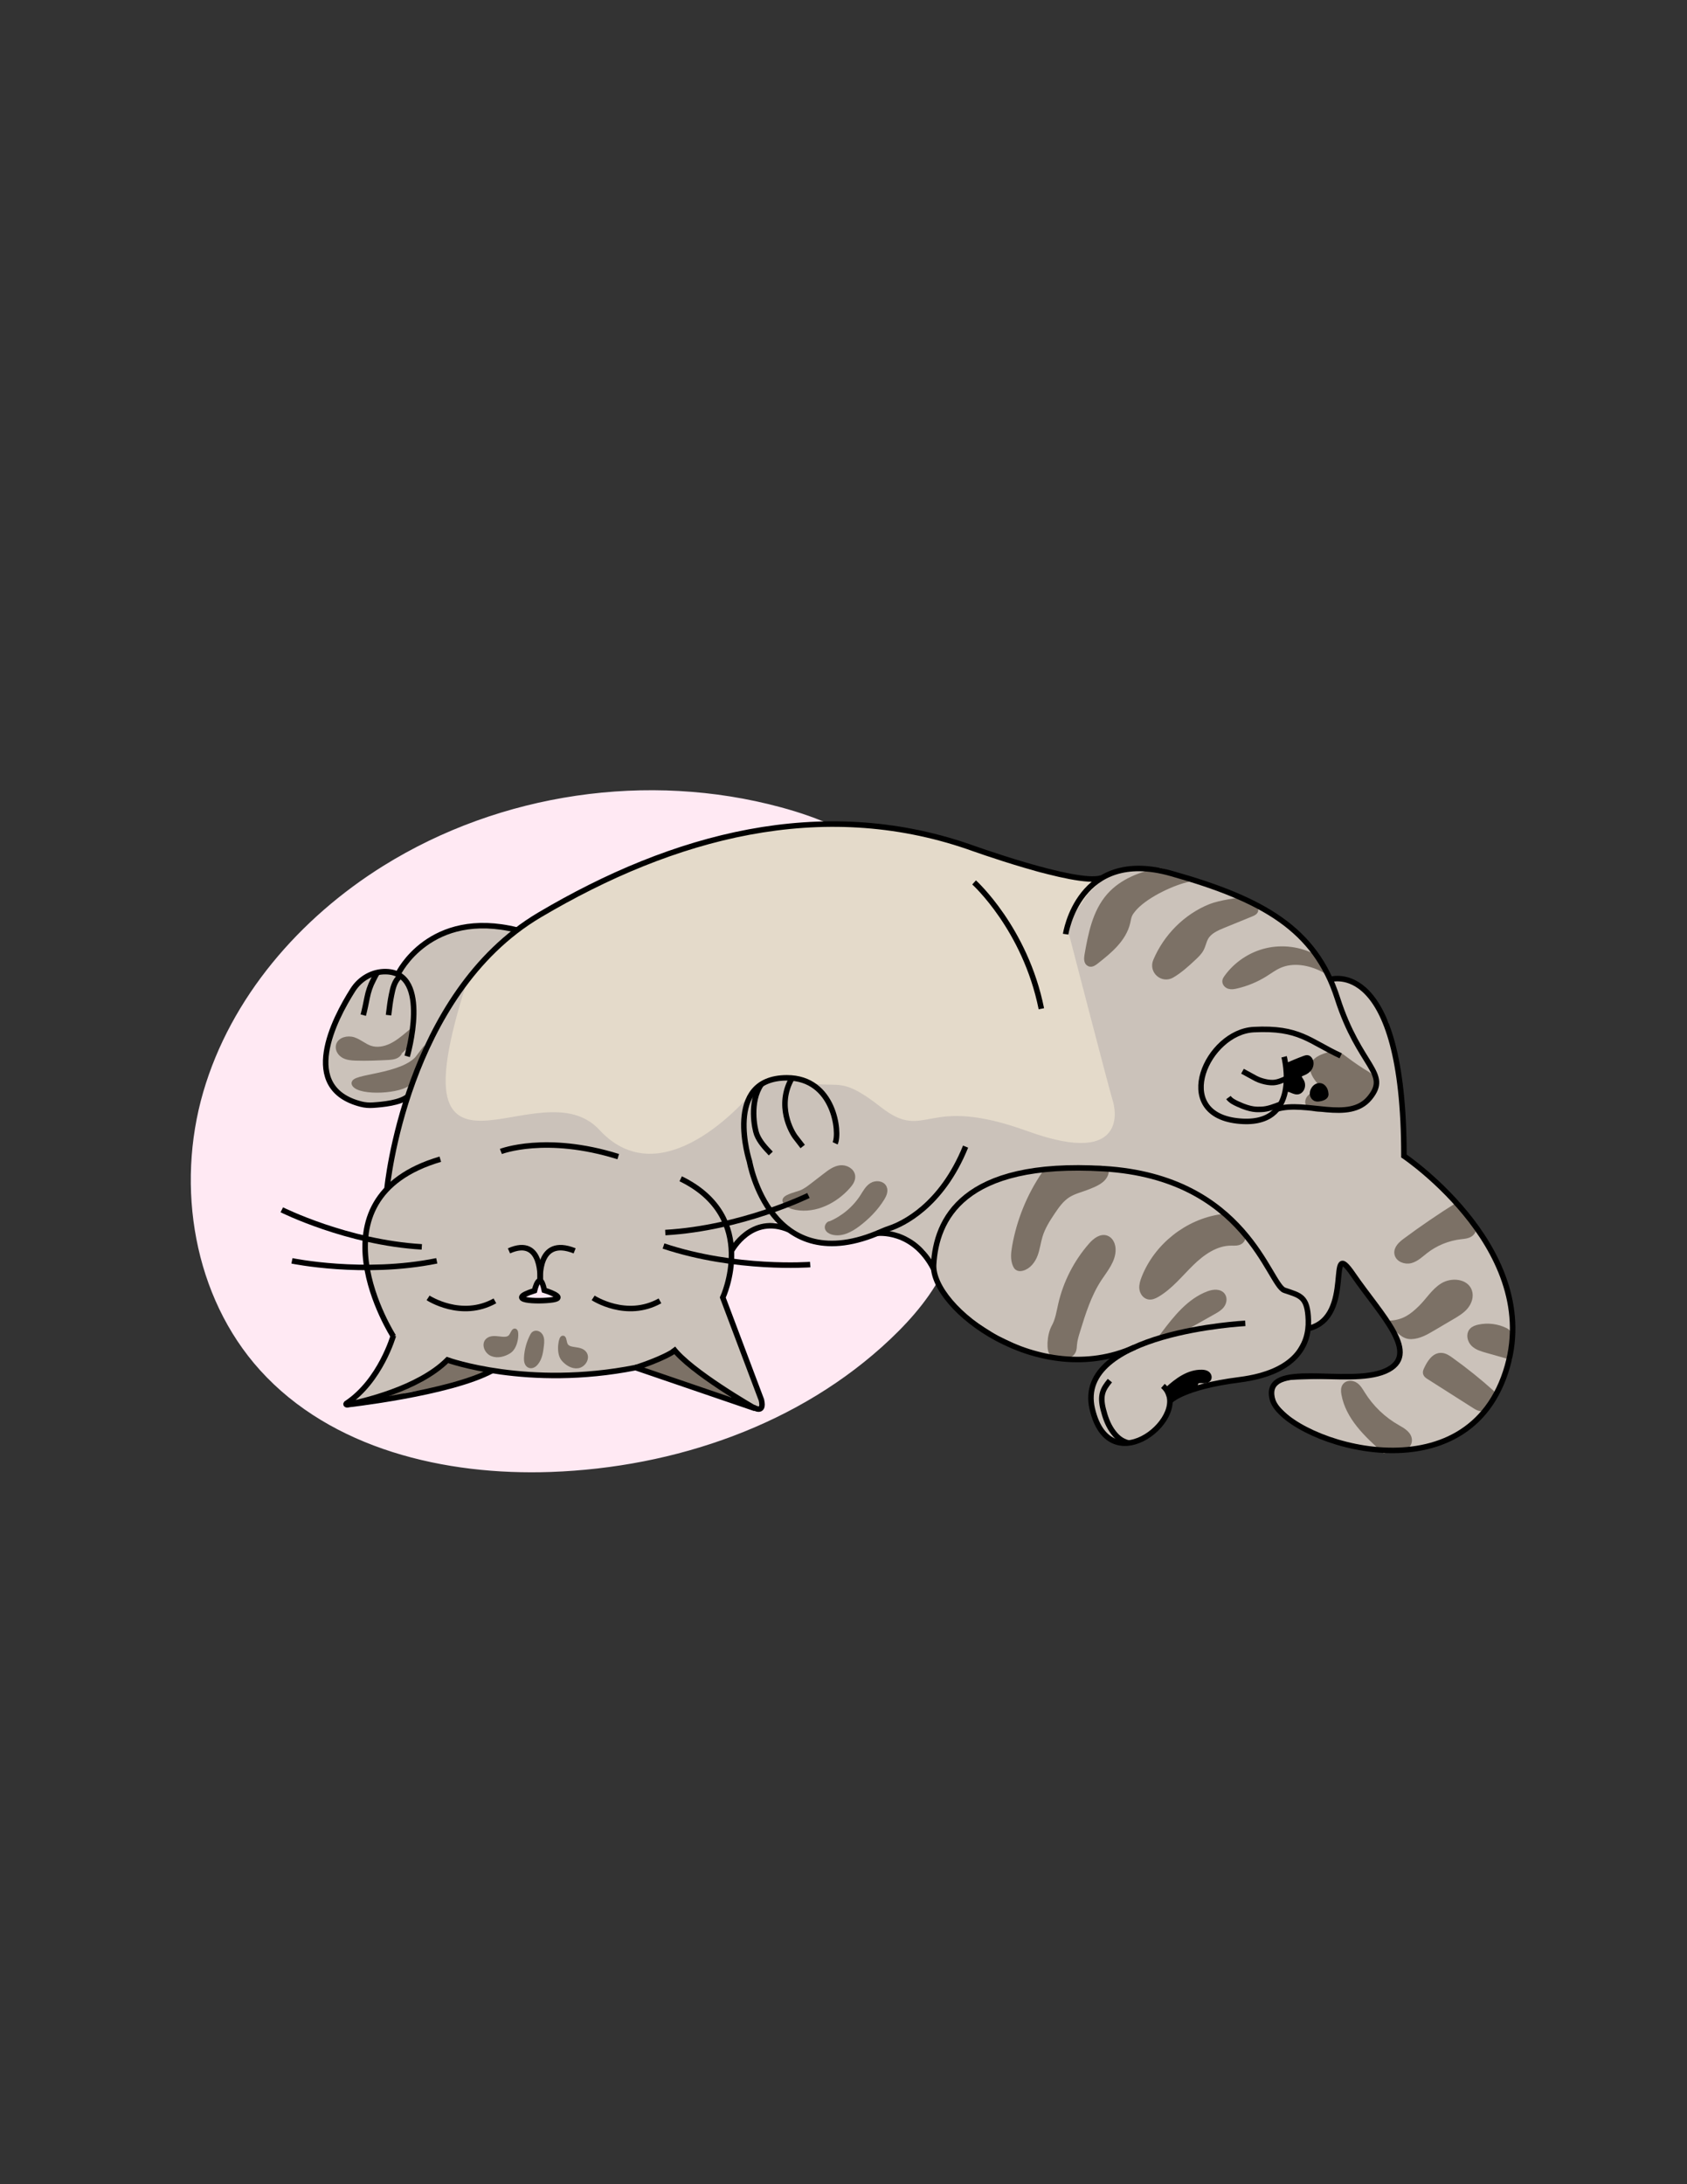
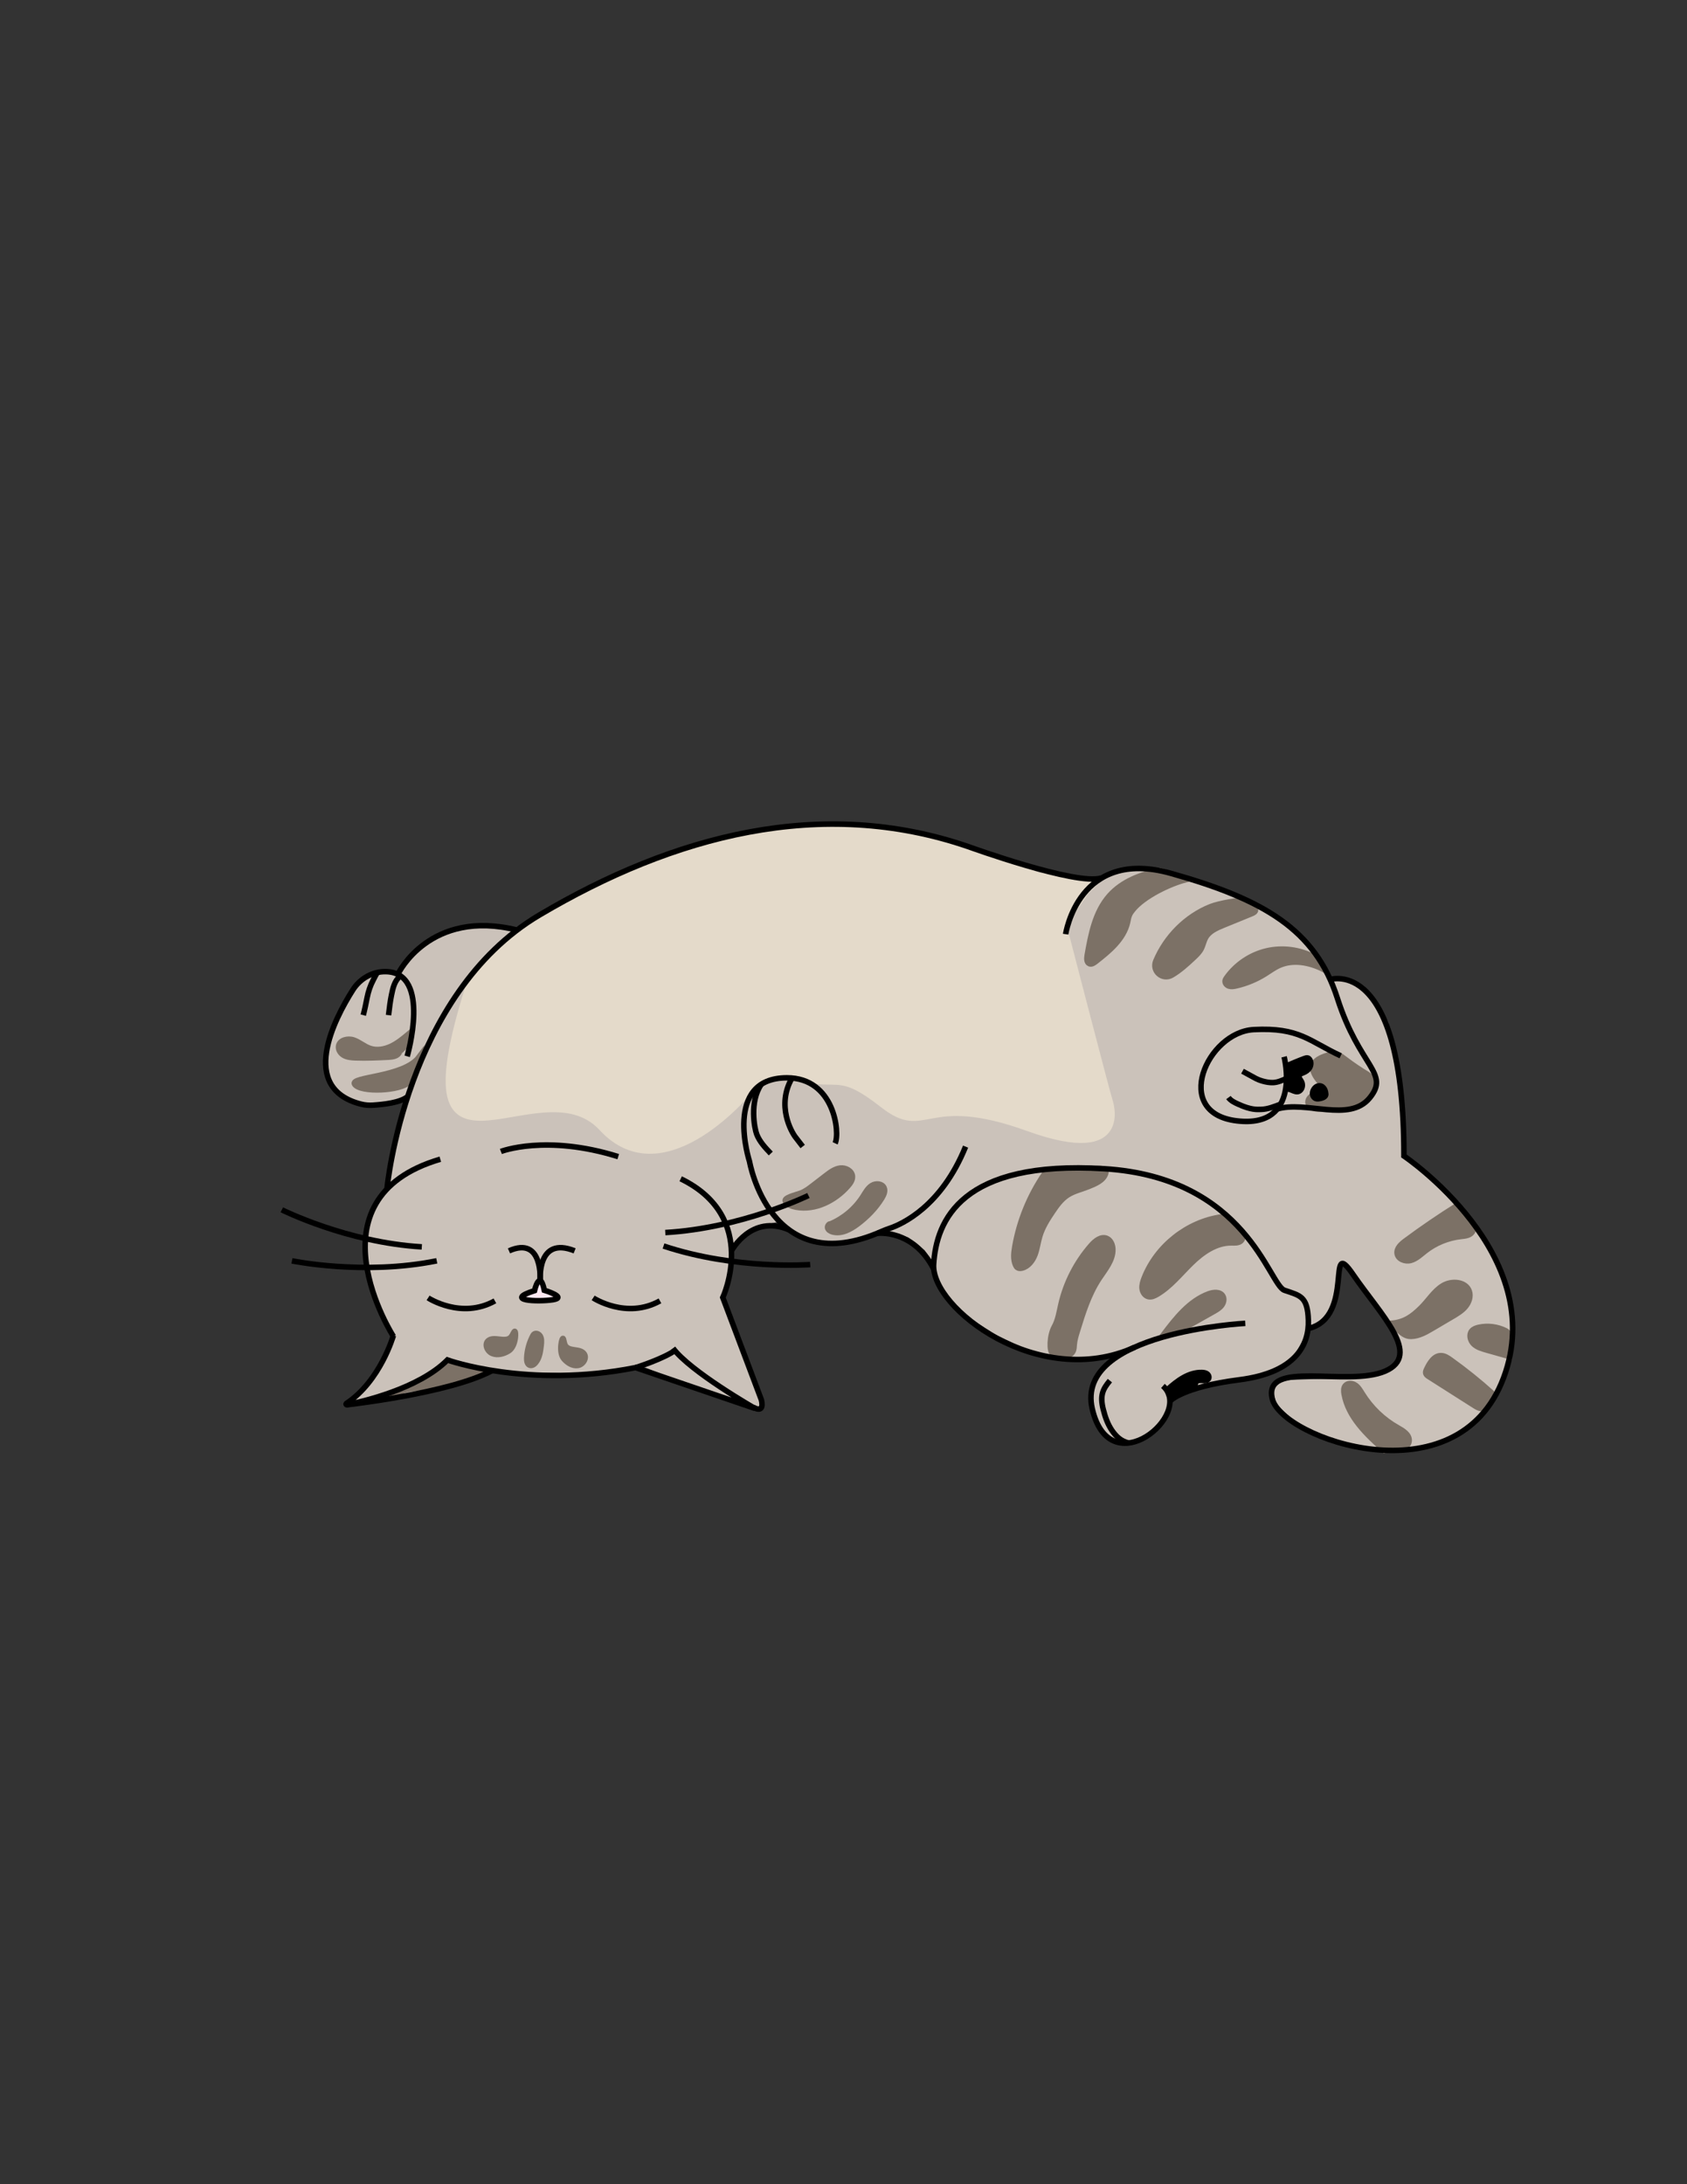
<svg xmlns="http://www.w3.org/2000/svg" version="1.1" x="0px" y="0px" width="612px" height="792px" viewBox="0 0 612 792" style="enable-background:new 0 0 612 792;" xml:space="preserve">
  <rect x="0" y="0" width="612" height="792" fill="#333333" stroke="none" />
  <style type="text/css"> .st0{fill:#FFE9F3;stroke:#FFE9F3;stroke-miterlimit:10;} .st1{fill:#CBC2BA;stroke:#CBC2BA;stroke-miterlimit:10;} .st2{fill:#E4DACA;stroke:#E4DACA;stroke-width:2;stroke-miterlimit:10;} .st3{fill:#FFE9F3;stroke:#FFE9F3;stroke-width:2;stroke-miterlimit:10;} .st4{fill:#7C7166;stroke:#7C7166;stroke-width:2;stroke-miterlimit:10;} .st5{fill:none;stroke:#000000;stroke-width:2;stroke-miterlimit:10;} .st6{stroke:#000000;stroke-width:2;stroke-miterlimit:10;} </style>
  <g id="Layer_36">
-     <path class="st0" d="M334.91,334.09c-3.09-8.59-8.29-16.41-15.01-22.59c-10.17-9.34-23.39-14.67-36.72-18.28 c-48.11-13.04-101.5-5.18-143.82,21.15c-30.26,18.84-55.2,47.56-65.16,81.78s-3.42,73.86,20.47,100.31 c25.71,28.46,66.84,38.15,105.17,36.78c44.9-1.61,90.18-17.14,122.8-48.02c8.19-7.76,15.63-16.55,20.24-26.85 c3.95-8.82,12.53-21.71,16.58-30.49c4.83-10.47,6.03-16.33,8.85-27.51c2.07-8.17,1.16-16.83-0.76-25.04 c-5.24-22.43-18.12-43-35.21-58.06C332.44,317.48,332.53,317.67,334.91,334.09z" />
-   </g>
+     </g>
  <g id="Layer_32">
    <polygon class="st1" points="127.56,508.17 134.53,501.82 138.05,495.01 141.03,489.99 142.83,485.29 141.11,480.2 138.13,474.49 135.94,467.36 133.82,459.52 132.8,453.26 133.9,445.74 135.7,439.39 139.07,433.36 141.42,430.23 142.52,421.53 144.55,409.63 147.14,402.11 147.84,397.88 144.87,398.58 139.62,400.39 133.2,400.62 126.77,398.66 120.98,393.49 118.86,388.32 118.86,381.19 120.58,374.15 124.27,366.55 127.71,359.81 131.32,355.58 135.15,353.31 138.99,352.6 143.06,353.7 146.67,350.57 150.66,345.24 156.85,341.72 161.71,338.51 166.41,337.1 170.75,336.39 177.49,335.84 182.5,336.78 186.65,337.17 197.31,331.85 206.79,326.05 220.02,319.39 235.45,313.36 249.32,308.35 260.91,304.98 279.75,300.91 296.2,299.18 314.45,299.81 329.18,302.08 344.29,305.53 353.93,309.37 362.66,311.52 380.91,316.61 391.72,319.12 397.83,318.81 402.84,317.08 409.66,314.81 415.46,315.28 422.19,316.3 435.15,320.45 442.75,322.8 448.71,325.54 455.68,328.39 462.44,332.13 468.66,337.55 476.05,344.85 480.94,352.94 482.72,355.52 487.25,355.43 491.79,356.94 496.42,360.77 499.79,365.22 503.09,370.73 505.36,383.2 508.31,397.13 509.17,409.05 508.5,419.55 519.48,428.42 526.54,435.67 532.93,443.4 541.15,455.43 546.5,467.67 548.54,480.41 546.98,493.14 543,504.03 538.14,511.22 530.31,519.04 516.41,524.29 500.57,524.97 483.75,521.57 471.12,516.13 463.53,508.94 462.17,503.98 465.57,500.96 476.46,500.58 485.79,500.38 492.69,500.28 498.14,499.21 505.33,496.69 508.34,491.05 508.05,485.8 503.58,478.02 497.55,469.96 492.21,462.08 487.74,458.1 484.92,460.53 484.04,470.25 481.61,475.69 478.11,479.48 474.42,481.14 471.7,486.68 468.88,491.63 463.53,495.13 459.16,497.27 452.26,499.9 440.52,500.75 432.41,503.26 424.59,506.06 422.79,510.77 419.98,517.39 412.67,521.5 408.16,522.1 402.35,520.69 396.73,513.68 396.53,504.46 399.54,498.05 403.85,492.94 406.75,490.03 396.53,492.54 387.33,492.67 373.27,489.16 361.61,483.63 350.76,476.7 344.13,469.87 339.51,462.93 339.21,457.91 335.79,452.99 329.76,448.27 322.29,445.73 315.83,446.83 310.26,449.71 301.72,450.01 293.57,448.92 286.31,445.64 282.34,442.55 276.87,443.65 271.1,446.73 266.43,450.8 263.95,455.18 263.95,463.92 261.86,469.99 264.45,477.54 267.73,486.38 270.61,492.55 273.29,500.6 275.78,509.14 273.48,509.99 261.53,505.63 248.44,500.95 234.11,495.36 227.53,495.67 218.18,497.16 206.31,497.47 192.45,497.16 179.2,496.32 171.23,499.84 156.6,503.83 140.59,507.04 " />
  </g>
  <g id="Layer_33">
    <path class="st2" d="M398.75,318.73l-2.51,2.45l-2.31,2.25l-6.27,9.28l-0.96,5.78c0,0,15.08,58.14,15.9,60.48 c0,0,8.47,23.98-29.52,10.24s-36.82,4.05-52.89-8.55c-16.07-12.61-15.89-6.08-29.52-9.64c-13.63-3.56-9.68-0.84-9.68-0.84 l-8.23,4.54c0,0-31.55,39.29-54.51,14.36s-76.54,33.78-46.82-56.13l8.71-7.44l10.44-9.4l12.93-7.31l14.75-7.83l22.06-8.75 l17.36-6.14l23.11-5.61l17.76-0.39l23.04,0.07l14.88,2.74l12.53,4.44l28.07,10.18l11.1,0.91" />
  </g>
  <g id="Layer_35">
    <path class="st3" d="M195.52,465.22c-0.04,1.03-0.41,2.04-1.04,2.84c-0.14,0.18-0.3,0.35-0.49,0.48c-0.23,0.15-0.5,0.23-0.76,0.31 c-0.87,0.27-1.73,0.61-2.56,1c-0.21,0.1-0.45,0.36-0.28,0.52c0.04,0.04,0.11,0.06,0.17,0.07c3.15,0.76,6.47,0.78,9.62,0.04 c0.42-0.1,0.86-0.23,1.12-0.57c-0.86-0.25-1.72-0.5-2.58-0.75c-0.74-0.21-1.58-0.54-1.78-1.28c-0.1-0.4,0.01-0.84-0.17-1.21 c-0.14-0.29-0.42-0.47-0.64-0.69s-0.41-0.56-0.27-0.85C195.71,465.06,195.52,465.16,195.52,465.22z" />
  </g>
  <g id="Layer_34">
    <path class="st4" d="M193.4,484.13c-1.4,2.56-2.2,5.44-2.32,8.36c-0.04,1.01,0.17,2.27,1.13,2.58c0.77,0.25,1.58-0.29,2.1-0.92 c1.45-1.73,1.76-4.12,2.02-6.36c0.13-1.17,0.24-2.44-0.39-3.42C195.3,483.38,193.93,483.18,193.4,484.13z" />
    <path class="st4" d="M204.57,492.76c1.28,1.45,3.12,2.66,5.03,2.38c1.92-0.28,3.44-2.67,2.32-4.25c-1.45-2.05-5.28-0.79-6.71-2.84 c-0.52-0.74-0.55-1.7-0.83-2.55C203.93,484.19,202.42,490.32,204.57,492.76z" />
    <path class="st4" d="M184.55,489.86c-1.72,1.06-3.97,1.74-5.94,0.95c-1.97-0.79-3.01-3.52-1.43-4.75c2.04-1.59,5.81,0.66,7.85-0.94 c0.73-0.57,1-1.5,1.51-2.25C187.33,481.72,187.43,488.07,184.55,489.86z" />
-     <path class="st4" d="M233.78,495.62c3.74-1.49,7.48-2.98,11.22-4.47c1.99,2.25,3.97,4.51,5.96,6.76c0.7,0.8,3.91,1.6,4.72,2.28 c2.93,2.46,4.46,3.17,7.59,5.37c-1.74,0.04-3.45-0.36-5.13-0.82c-6.85-1.88-13.39-4.71-19.91-7.53 C236.79,496.58,235.35,495.96,233.78,495.62z" />
    <path class="st4" d="M163.13,494.06c2.82,0.13,5.61,0.85,8.14,2.11c1.86,0.92,4.09,2.13,5.83,1.01c-1.04,0.98-2.52,1.33-3.91,1.63 c-5.26,1.16-10.52,2.33-15.79,3.49c-1.64,0.36-3.28,0.72-4.94,0.94c-2.64,0.34-5.45,0.36-7.73,1.73c-0.97,0.59-1.93,1.44-3.06,1.34 C149.19,503.01,156.52,499.26,163.13,494.06z" />
    <path class="st4" d="M290.34,432.67c1.65-0.59,3.07-1.67,4.46-2.74c1.6-1.23,3.2-2.46,4.8-3.69c1.58-1.21,3.26-2.47,5.23-2.7 c1.97-0.23,4.27,1,4.42,2.98c0.11,1.34-0.76,2.56-1.65,3.57c-4.68,5.33-11.87,8.93-18.84,7.64c-1.48-0.27-3.04-0.85-3.83-2.13 C284.14,434.31,288.69,433.26,290.34,432.67z" />
    <path class="st4" d="M301.2,443.83c4.84-2.04,9.03-5.58,11.85-10.01c0.92-1.44,1.75-3.03,3.2-3.95c1.44-0.92,3.74-0.76,4.46,0.79 c0.56,1.21-0.07,2.62-0.77,3.76c-2.27,3.7-5.38,6.85-8.85,9.46c-2.66,1.99-5.99,3.75-9.17,2.79c-0.75-0.23-1.53-0.69-1.7-1.46 S300.97,443.58,301.2,443.83z" />
    <path class="st4" d="M378.93,425.61c-5.42,7.92-9.13,17.01-10.78,26.46c-0.39,2.21-0.65,4.57,0.25,6.62 c0.16,0.37,0.37,0.74,0.71,0.97c0.48,0.33,1.12,0.3,1.69,0.15c2.27-0.58,3.85-2.69,4.68-4.88c0.82-2.19,1.07-4.56,1.76-6.8 c0.96-3.16,2.75-5.99,4.59-8.72c1.53-2.27,3.16-4.55,5.45-6.05c2.29-1.49,5.03-2.07,7.56-3.09c2.53-1.02,5.56-2.24,6.3-4.87 c0.09-0.34,0.72-3.09-7.4-0.89C388.99,425.79,383.72,425.33,378.93,425.61z" />
    <path class="st4" d="M382.46,481.12c1.37-2.47,1.78-5.34,2.41-8.09c1.81-7.93,5.64-15.4,11.01-21.5c1.44-1.63,3.55-3.31,5.58-2.51 c1.48,0.59,2.19,2.32,2.25,3.91c0.13,3.99-2.76,7.34-4.96,10.67c-3.81,5.76-5.89,12.46-7.92,19.06c-0.5,1.61-0.99,3.23-1.13,4.91 c-0.07,0.78-0.06,1.6-0.38,2.31c-0.57,1.26-2.05,1.91-3.44,1.9s-2.71-0.55-3.99-1.08C380.56,490.16,380.7,484.29,382.46,481.12z" />
    <path class="st4" d="M443.02,441.27c-12.32,1.78-23.39,10.55-27.94,22.14c-0.48,1.23-0.9,2.53-0.76,3.84s1,2.62,2.28,2.92 c1.1,0.26,2.22-0.26,3.19-0.83c4.81-2.84,8.35-7.35,12.34-11.26c3.99-3.91,8.96-7.44,14.55-7.41c1.21,0.01,2.58,0.13,3.49-0.67 c1.09-0.97,0.85-2.83-0.09-3.94c-0.94-1.11-2.35-1.68-3.67-2.28S443.7,442.46,443.02,441.27z" />
    <path class="st4" d="M148.27,374.88c-2.01,1.68-4.04,3.37-6.41,4.49c-2.37,1.12-5.14,1.61-7.62,0.77 c-2.11-0.71-3.84-2.32-5.95-3.04s-5.07-0.02-5.46,2.18c-0.25,1.4,0.72,2.79,1.97,3.46s2.72,0.78,4.13,0.84 c4.01,0.15,8.02-0.04,12.03-0.24c1.55-0.07,3.44-0.39,3.95-1.85c0.21-0.6,0.13-1.3,0.45-1.85c0.32-0.55,1.39-0.62,1.43,0.01 C147.49,378.99,147.78,377.95,148.27,374.88z" />
    <path class="st4" d="M152.01,383.29c-5.59,7.46-25.27,7.01-23.36,9.87c2.11,3.15,16.92,2.54,20-0.95 C150.57,390.04,151.19,387.03,152.01,383.29z" />
    <path class="st4" d="M420.85,315.7c-6.87,1.24-13.78,3.9-18.4,9.12c-5.18,5.86-6.72,13.99-8.06,21.69 c-0.19,1.11-0.19,2.58,0.87,2.96c0.76,0.27,1.55-0.25,2.19-0.75c4.93-3.84,10.19-8.16,11.59-14.25c0.21-0.89,0.32-1.81,0.68-2.65 c0.3-0.71,0.76-1.33,1.24-1.93c3.92-4.88,13.37-9.44,19.43-10.97C426.77,317.82,422.82,316.1,420.85,315.7z" />
    <path class="st4" d="M439.17,328.75c-8.89,3.55-16.14,10.88-19.86,19.69c-1.55,3.66,2.4,7.15,5.83,5.14 c2.88-1.69,5.5-4.07,7.93-6.36c1-0.94,2.01-1.91,2.66-3.12c0.71-1.33,0.94-2.87,1.69-4.18c1.31-2.28,3.91-3.42,6.35-4.41 c3.46-1.41,6.92-2.83,10.38-4.24c0.61-0.25,1.32-0.64,1.32-1.3c0-0.61-0.61-1-1.15-1.28c-1.37-0.71-2.75-1.43-4.12-2.14 C449.9,326.39,442.62,327.37,439.17,328.75z" />
    <path class="st4" d="M476.74,347.04c-5.24-2.79-11.5-3.6-17.28-2.24s-11.02,4.88-14.47,9.71c-0.25,0.35-0.5,0.73-0.56,1.16 c-0.11,0.86,0.61,1.66,1.45,1.91s1.73,0.1,2.58-0.1c3.69-0.84,7.23-2.3,10.44-4.3c1.71-1.07,3.33-2.29,5.17-3.11 c5.06-2.25,11.07-1.11,16,1.42C479.44,349.41,477.73,347.57,476.74,347.04z" />
    <path class="st4" d="M496.02,389.5c-2.29-1.32-5.59-3.58-7.7-5.18c-2.1-1.6-3.29-2.58-5.85-1.92c-11.95,3.06-3.1,9.76-2.9,11.2 c0.37,2.64-4.61,3.01-5.04,5.64c-0.33,2.07,2.47,3.21,4.54,2.86s4.11-0.01,6.16-0.49c7.24-1.68,12.08-2.49,12.73-7.31 C498.24,392.33,497.32,390.25,496.02,389.5z" />
    <path class="st4" d="M422.15,483.82c4.49-5.91,9.36-12.11,16.32-14.68c1.76-0.65,4.13-0.85,5.12,0.74c0.66,1.05,0.35,2.49-0.4,3.47 c-0.75,0.98-1.86,1.62-2.94,2.23c-2.92,1.64-5.83,3.28-8.75,4.93C428.73,482.07,425.61,483.68,422.15,483.82z" />
    <path class="st4" d="M502.21,525.88c-6.37-5.68-13.11-12.02-14.6-20.42c-0.18-1.03-0.25-2.19,0.41-3c0.85-1.05,2.57-0.96,3.69-0.2 c1.12,0.76,1.8,1.99,2.52,3.14c3.14,5.07,7.59,9.34,12.79,12.26c1.9,1.07,4.18,2.4,4.19,4.58c0,1.83-1.81,3.25-3.64,3.48 C505.74,525.95,503.94,525.29,502.21,525.88z" />
    <path class="st4" d="M541.31,505.17c-4.77-4.3-9.79-8.32-15.01-12.06c-1.05-0.75-2.19-1.52-3.48-1.55 c-2.56-0.07-4.2,2.63-5.29,4.95c-0.22,0.46-0.44,0.97-0.31,1.46c0.14,0.54,0.65,0.9,1.12,1.2c5.54,3.52,11.08,7.05,16.63,10.57 c0.96,0.61,2.09,1.25,3.18,0.89c0.83-0.27,1.36-1.05,1.84-1.78C540.87,507.5,542.1,505.88,541.31,505.17z" />
    <path class="st4" d="M504.63,479.85c4.71-0.39,7.54-2.33,10.9-5.65c2.68-2.64,4.67-6.05,7.87-8.01s8.38-1.55,9.61,2 c0.66,1.9-0.08,4.05-1.36,5.6c-1.29,1.54-3.05,2.59-4.78,3.61c-2.41,1.42-4.81,2.83-7.22,4.25c-2.39,1.41-4.93,2.86-7.7,2.92 C509.15,484.63,507.84,482.6,504.63,479.85z" />
    <path class="st4" d="M528.76,437.03c-6.49,4.07-12.83,8.39-18.98,12.96c-1.52,1.13-3.21,2.66-2.94,4.54 c0.29,2.07,2.93,3.06,4.94,2.51c2.02-0.55,3.59-2.09,5.23-3.38c3.72-2.93,8.27-4.79,12.98-5.31c1.48-0.16,3.2-0.31,4.06-1.53 c1.04-1.47,0.14-3.54-1.08-4.86S530.15,439.53,528.76,437.03z" />
    <path class="st4" d="M546.19,482.51c-2.96-1.48-6.44-1.92-9.68-1.22c-0.97,0.21-1.97,0.55-2.6,1.31c-1.11,1.34-0.59,3.49,0.65,4.71 c1.25,1.22,3,1.73,4.67,2.21c2.78,0.79,5.56,1.58,8.33,2.36C548.01,488.02,548.49,483.66,546.19,482.51z" />
  </g>
  <g id="Layer_3">
    <path class="st5" d="M142.71,484.25c0,0-4.67,16.46-17.07,24.67c-0.22,0.15-0.09,0.49,0.17,0.44c5.23-1.03,25.94-5.66,36.51-16.23 c0,0,29.12,10.54,68.26,2.77l43.29,14.8c0,0-23.45-13.37-29.72-21.83" />
    <g id="Layer_4">
      <path class="st5" d="M273.26,510.25c0,0,4.18,2.73,2.96-2.62l-14.01-37.14c0,0,13.51-29.08-15.27-43.06" />
      <g id="Layer_5">
        <path class="st5" d="M125.56,509.41c0,0,37.55-4.12,53.04-12.46" />
        <g id="Layer_6">
          <path class="st5" d="M230.58,495.9c0,0,10.33-3.21,14.82-6.58" />
          <g id="Layer_7">
            <path class="st5" d="M142.75,484.65c0,0-32.06-49.92,16.98-64.32" />
            <g id="Layer_8">
              <path class="st5" d="M181.71,417.53c0,0,16.32-6.35,42.57,1.87" />
              <g id="Layer_9">
                <path class="st5" d="M302.96,414.57c1.83-3.86-0.29-23.75-17.48-23.75c-23.43,0-13.57,30.37-13.57,30.37 s7.47,43.33,47.98,25.31c0.95-0.42,1.91-0.78,2.89-1.11c4.41-1.5,18.7-7.88,27.51-29.62" />
                <g id="Layer_11">
                  <path class="st5" d="M140.41,430.86c0,0,6.64-70.29,55.31-99.09c48.67-28.8,102.19-43.1,155.58-24.77 c0,0,39.11,14.18,48.19,11.37" />
                  <g id="Layer_12">
                    <g id="Layer_14">
                      <path class="st5" d="M465.84,383.19c0,0,6.7,26.06-17.14,23.24c-23.84-2.82-10.75-32.2,6.11-33.09 c16.6-0.88,20.12,4.2,31.56,9.5" />
                      <g id="Layer_15">
                        <path class="st5" d="M451.76,479.85c0,0-61.98,3.17-55.52,30.99c6.46,27.82,37.08,1.86,25.64-8.3" />
                        <g id="Layer_16">
                          <path class="st5" d="M424.41,508.06c0,0,4.49-5.11,25.14-7.74c20.65-2.62,25.37-12.81,25.09-21.58 c-0.28-8.77-2.97-8.92-8.67-10.88s-13.74-40.95-65.48-44.08c-51.74-3.14-60.82,18.76-61.79,34.68 s38.3,45.78,72.89,30.08" />
                          <g id="Layer_17">
                            <path class="st5" d="M482.57,355.17c0,0,26.74-8.75,26.74,64c0,0,52.94,35.61,36.15,80.43 c-16.79,44.82-80.61,21.94-83.93,7.55c-3.32-14.39,27.35-4.11,40.95-9.96c13.59-5.85-1.58-20.39-11.62-35.05 c-10.04-14.66,0.85,15.37-16.05,19.55" />
                            <g id="Layer_18">
                              <path class="st5" d="M144.52,352.97c0,0,11.38-23.57,43.07-15.72" />
                              <g id="Layer_19">
-                                 <path class="st5" d="M353.38,319.97c0,0,18.55,16.74,24.4,45.81" />
                                <g id="Layer_20">
                                  <path class="st5" d="M265.35,453.59c0,0,7.18-13.53,20.91-7.64" />
                                  <g id="Layer_21">
                                    <path class="st5" d="M318.24,447.2c0,0,12.93-1.65,20.43,12.83" />
                                    <g id="Layer_23_copy">
                                      <path class="st5" d="M215.18,470.62c0,0,12.01,7.91,24.24,1.08" />
                                      <g id="Layer_26">
                                        <path class="st5" d="M193.9,468c0,0,1.9-8.12,3.57-0.14c0,0,8.58,2.6,3.07,3.44 C195.04,472.14,182.54,471.6,193.9,468z" />
                                        <g id="Layer_27">
                                          <path class="st5" d="M195.93,464.35c0,0,1.22-16.35-11.29-10.78" />
                                          <g id="Layer_27_copy">
                                            <path class="st5" d="M196,464.35c0,0-1.34-16.35,12.46-10.78" />
                                          </g>
                                        </g>
                                      </g>
                                      <g id="Layer_22"> </g>
                                    </g>
                                  </g>
                                </g>
                              </g>
                            </g>
                          </g>
                        </g>
                      </g>
                    </g>
                  </g>
                </g>
              </g>
            </g>
          </g>
        </g>
      </g>
    </g>
    <g id="Layer_28">
      <path class="st5" d="M102.23,438.68c0,0,23.71,11.86,50.79,13.44" />
      <g id="Layer_28_copy">
        <path class="st5" d="M105.91,457.19c0,0,25.96,5.39,52.54-0.01" />
        <g id="Layer_28_copy_2">
          <path class="st5" d="M293.92,458.54c0,0-26.91,2.04-53.21-6.73" />
          <g id="Layer_28_copy_3">
            <path class="st5" d="M293.28,433.49c0,0-24.24,11.86-51.93,13.44" />
            <path class="st5" d="M131.78,368.1c0.46-1.7,1.03-4.48,1.4-6.36c0.44-2.21,1.15-4.37,2.21-6.35c0.46-0.86,0.98-2.07,1.58-2.78" />
            <path class="st5" d="M140.95,368.1c0.39-3.24,0.6-4.96,1.08-7.34c0.48-2.39,1.1-5.1,2.98-6.64" />
            <path class="st5" d="M276.19,393.16c-4.41,6.35-2.46,16.1-1.67,18.14c1.05,2.7,3.1,4.87,5.1,6.97" />
            <path class="st5" d="M287.32,390.9c-5.78,10.02-0.13,19.64,1.21,21.38c0.89,1.15,1.77,2.3,2.66,3.45" />
            <path class="st5" d="M409.41,523.23c-2.69-0.65-4.48-2.28-6.04-4.57s-2.48-4.95-3.15-7.64c-1.27-5.07-0.15-7.32,2.42-10.4" />
            <path class="st5" d="M466.7,391.06c-1.57,0.71-3.18,1.43-4.9,1.49c-2.51,0.09-5.36-1.01-6.19-1.47 c-1.66-0.91-3.07-1.67-4.87-2.65" />
            <path class="st5" d="M464.55,400.4c-2.08,0.76-4.56,1.82-7.05,1.87c-1.46,0.02-3.58,0.29-8.37-1.91 c-1.29-0.59-2.65-1.24-3.48-2.39" />
            <path class="st6" d="M466.7,386.5c1.8-0.8,4.72-2.03,6.58-2.7c0.38-0.14,0.8-0.27,1.18-0.15c0.26,0.09,0.47,0.29,0.63,0.51 c0.59,0.84,0.55,2.02,0.05,2.92c-0.5,0.9-1.39,1.52-2.35,1.9c-0.58,0.23-1.26,0.44-1.48,1.02c-0.28,0.76,0.44,1.47,0.82,2.18 c0.41,0.77,0.43,1.73,0.05,2.52c-0.22,0.45-0.57,0.84-1.03,1.03c-1.54,0.61-3.22-1.34-4.77-0.76" />
            <path class="st6" d="M423.48,503.91c3.54-3.24,7.77-6.39,12.56-6.24c0.66,0.02,1.34,0.11,1.87,0.5 c0.53,0.39,0.83,1.15,0.52,1.73c-0.77,1.43-3.45-0.11-4.47,1.16c-0.41,0.51-0.36,1.3-0.83,1.75c-0.43,0.4-1.09,0.36-1.64,0.54 c-0.88,0.29,0.23,0.66-4.08,2.1c-0.31,0.1-2.41,1.14-2.72,1.02C423.87,506.16,423.94,504.87,423.48,503.91z" />
            <path class="st6" d="M480.85,395.98c-0.14-0.75-0.51-1.46-1.12-1.91c-0.08-0.06-0.16-0.11-0.25-0.16 c-0.51-0.27-1.15-0.25-1.67-0.01c-0.53,0.24-0.95,0.67-1.24,1.17c-0.32,0.54-0.49,1.18-0.39,1.8c0.1,0.62,0.5,1.2,1.08,1.44 c0.53,0.21,1.13,0.12,1.69,0c0.76-0.16,1.6-0.44,1.95-1.13C481.01,396.99,480.94,396.47,480.85,395.98z" />
          </g>
        </g>
      </g>
    </g>
  </g>
  <g id="Layer_10">
    <path class="st5" d="M147.71,383.02c0,0,8.89-30.34-7.69-30.7c-4.87-0.11-9.41,2.52-12.02,6.63c-6.74,10.6-19.76,35.63,3,41.42 c1.41,0.36,2.87,0.47,4.33,0.37c3.55-0.24,9.78-0.82,12.6-3.13" />
  </g>
  <g id="Layer_13">
    <path class="st5" d="M463.12,402.19c10.69-3.3,26.28,5.04,33.76-4.07c7.48-9.11-3.68-11.13-11.71-36.14 c-8.02-25.01-26.84-35.87-60.4-45.3s-38.18,22.06-38.18,22.06" />
  </g>
  <g id="Layer_23">
    <path class="st5" d="M155.3,470.62c0,0,12.01,7.91,24.24,1.08" />
  </g>
</svg>